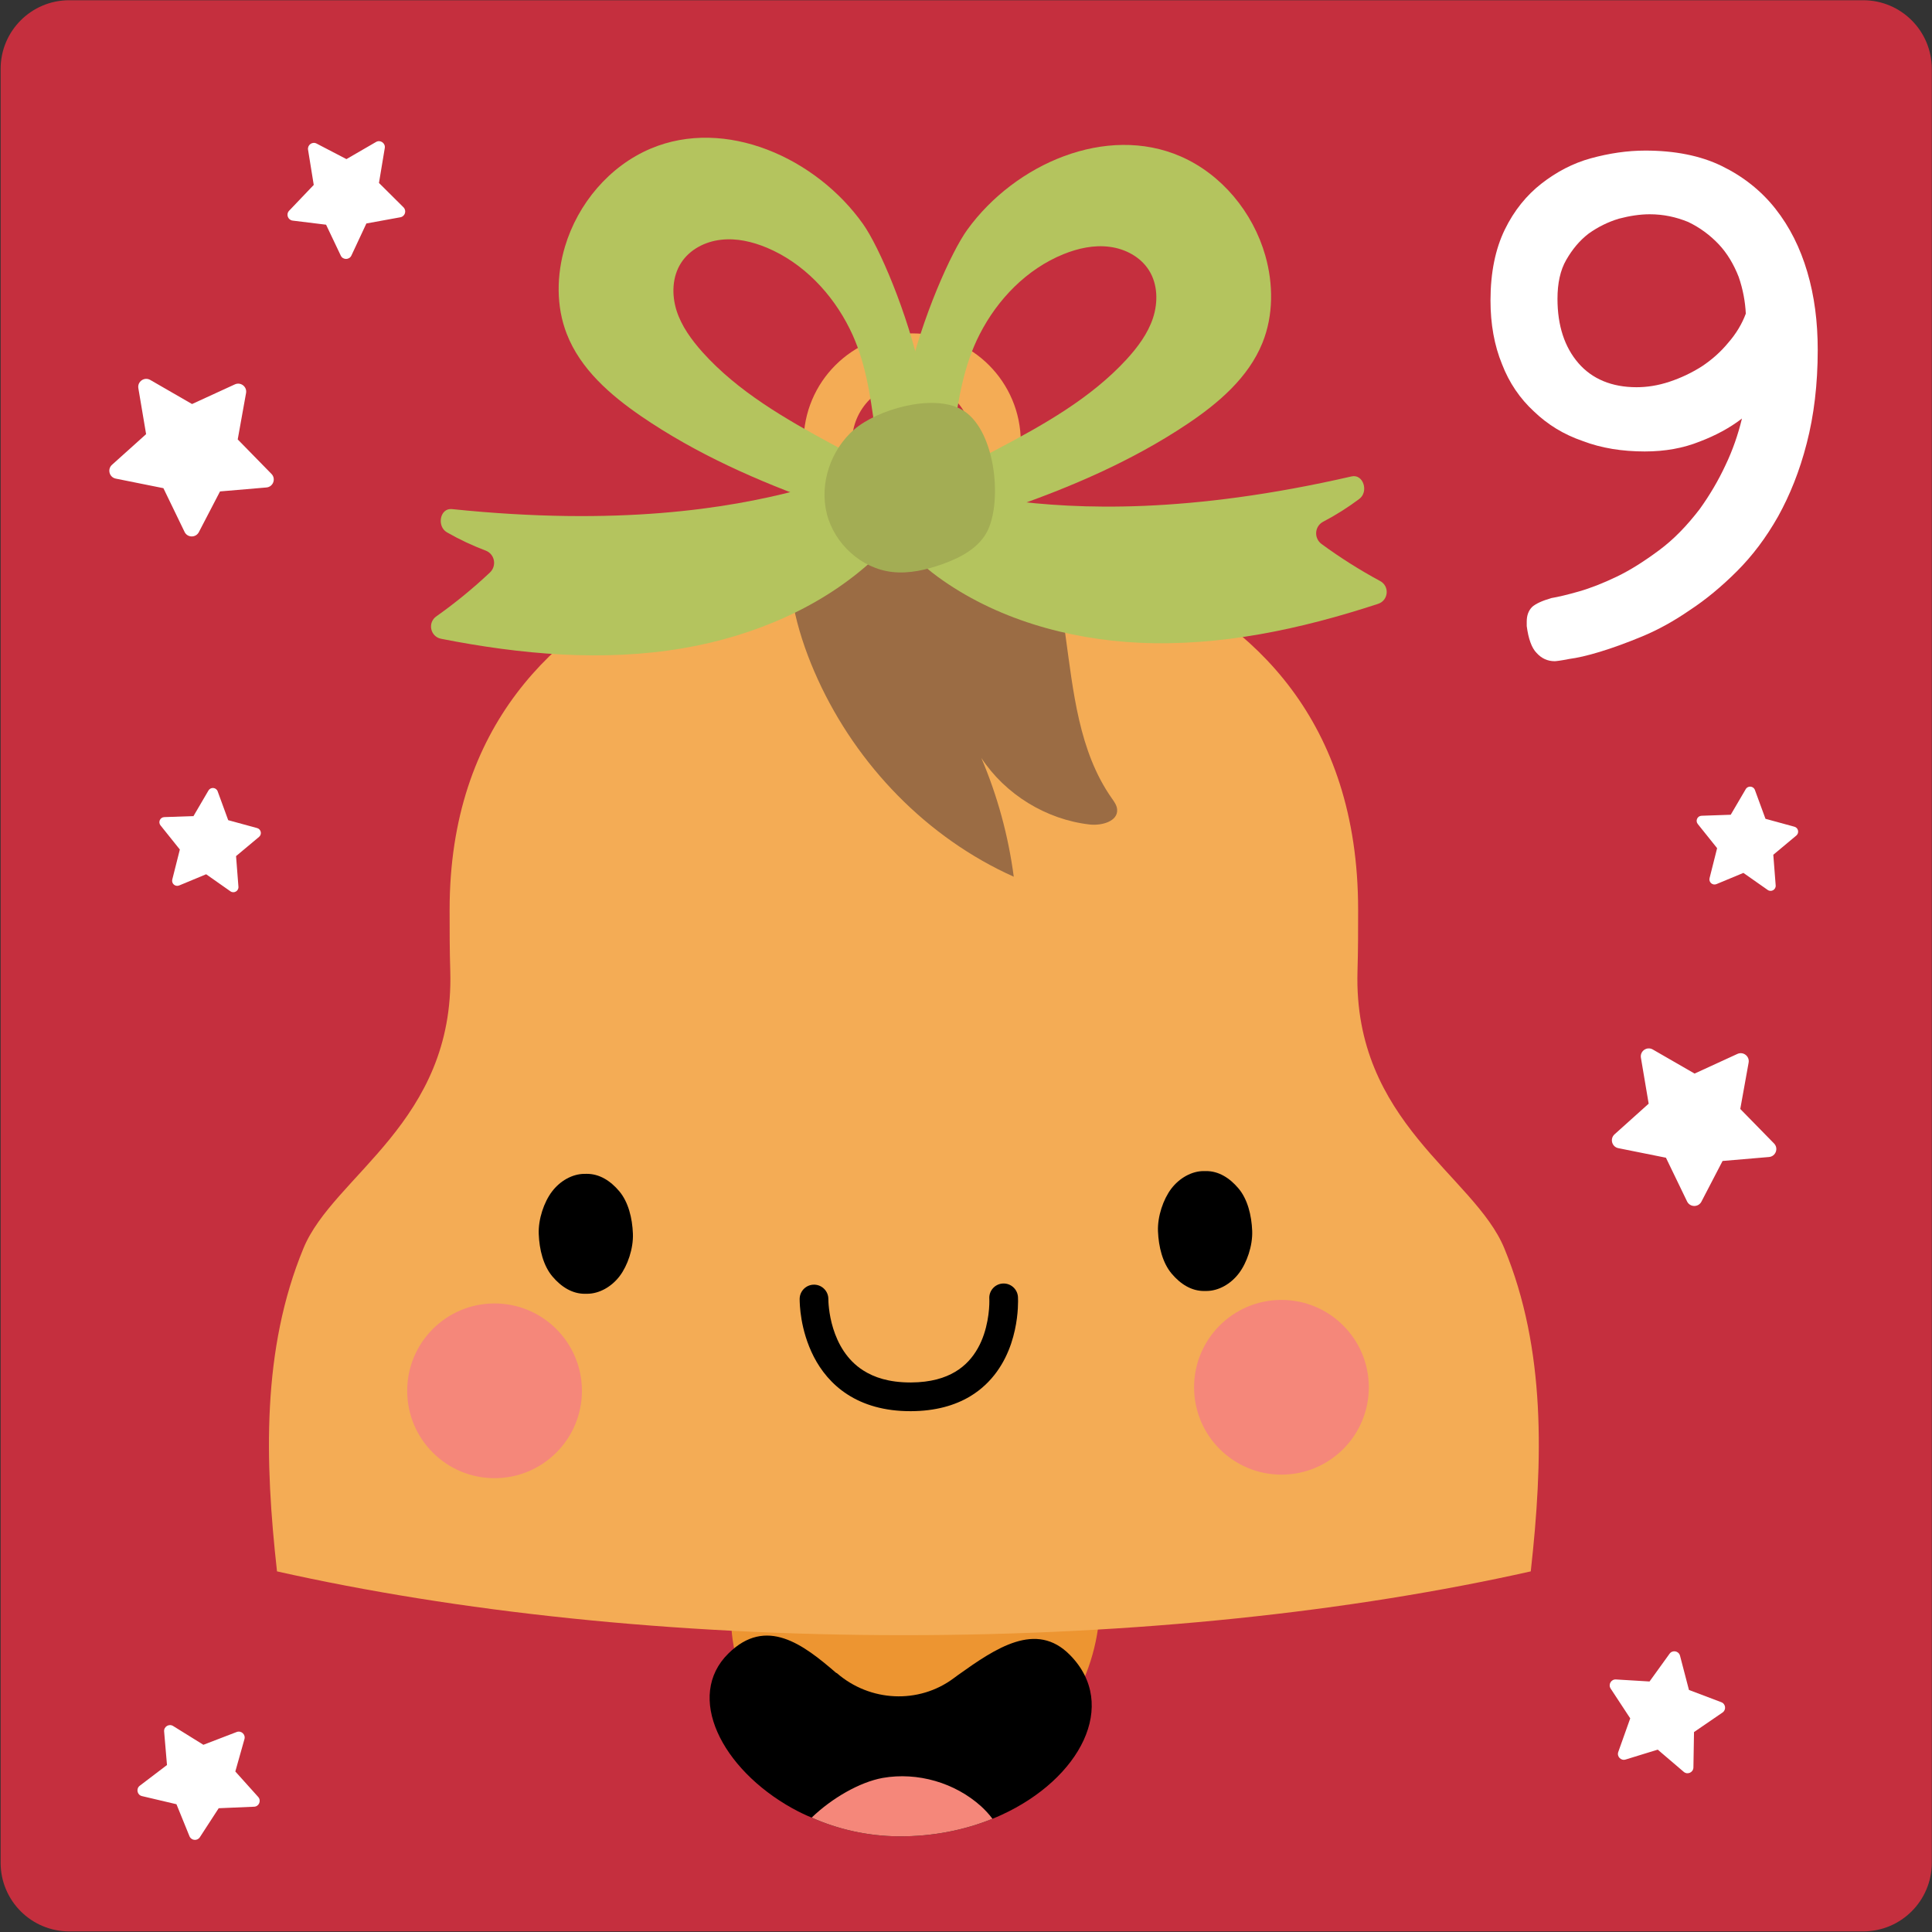
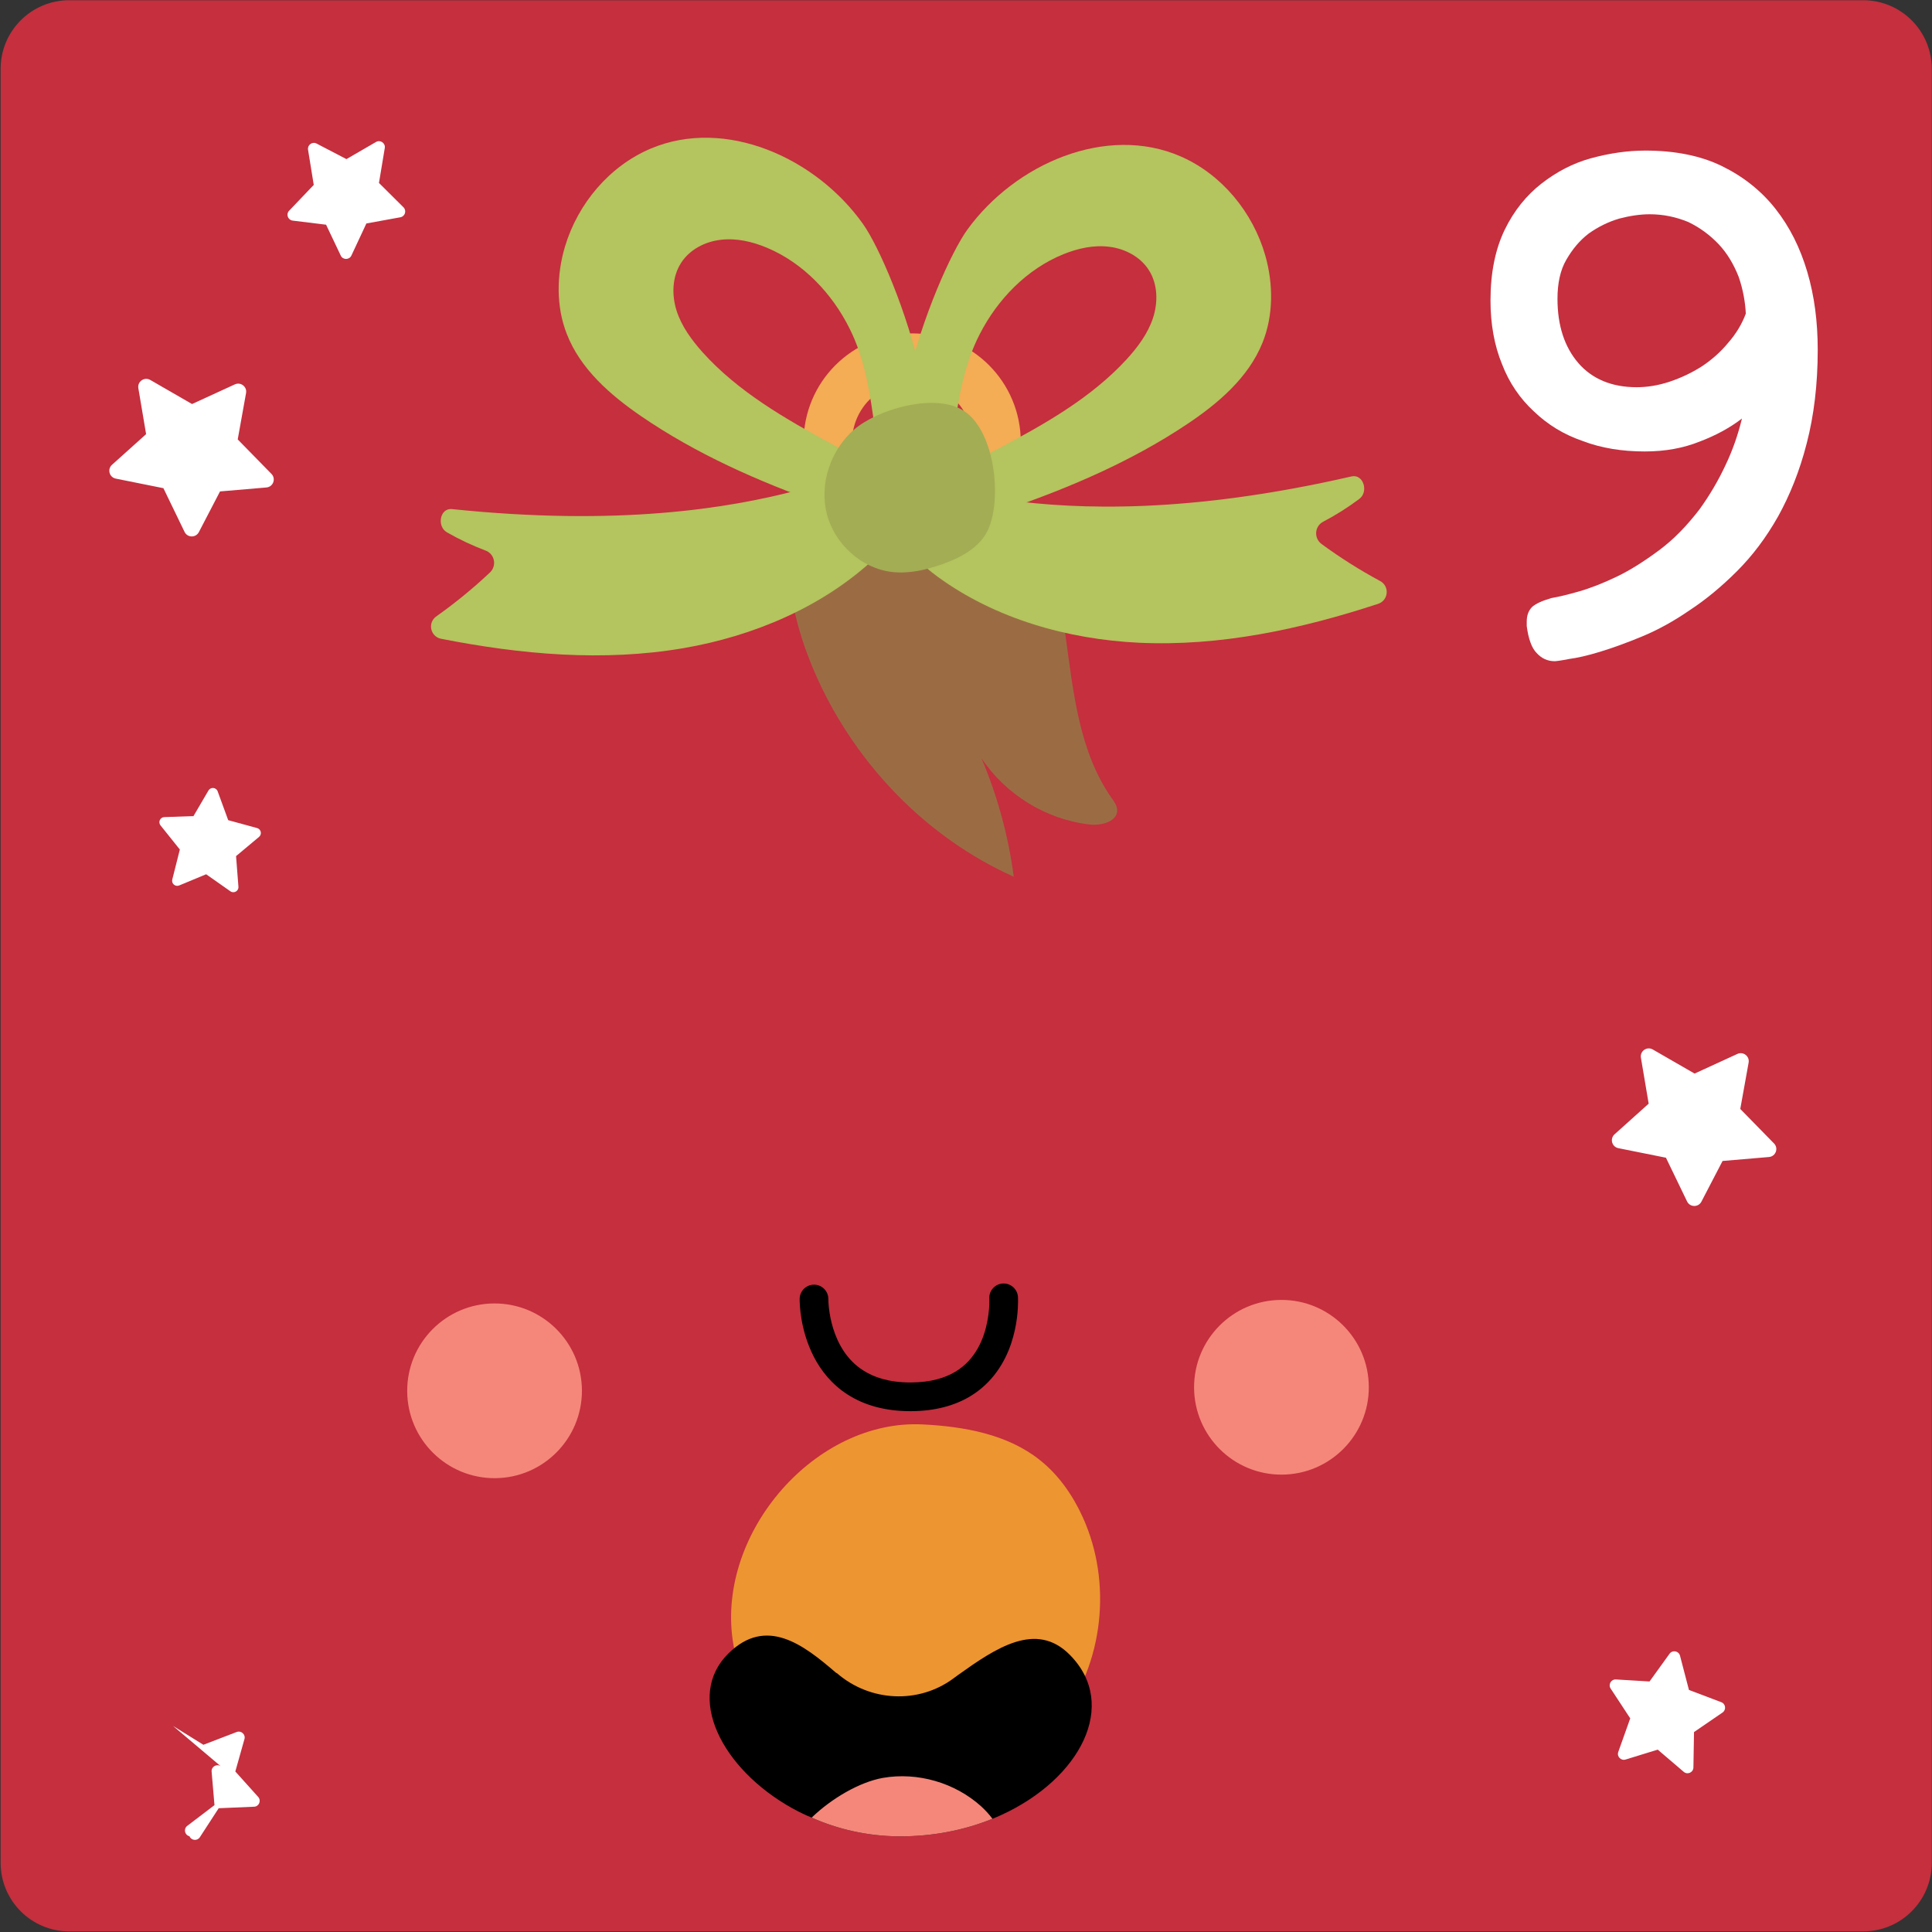
<svg xmlns="http://www.w3.org/2000/svg" clip-rule="evenodd" fill-rule="evenodd" stroke-linejoin="round" stroke-miterlimit="2" viewBox="0 0 321 321">
  <rect x="0" y="0" width="321" height="321" fill="#333333" stroke="none" />
  <g fill-rule="nonzero" transform="matrix(3.801 0 0 3.801 -1136.79 -440.957)">
    <path d="m302.104 116.021h78.415c1.657 0 3 1.343 3 3v78.415c0 1.657-1.343 3-3 3h-78.415c-1.657 0-3-1.343-3-3v-78.415c0-1.657 1.343-3 3-3z" fill="#c52f3e" />
    <path d="m339.407 178.275c1.809.091 3.696.425 5.115 1.55.831.657 1.453 1.552 1.889 2.517 1.287 2.842.91 6.386-1.005 8.848-1.916 2.462-5.306 3.701-8.342 2.981-3.035-.72-5.528-3.395-5.962-6.483-.665-4.727 3.637-9.647 8.305-9.413z" fill="#ed9531" />
-     <path d="m365.989 184.699c-7.842 1.758-17.265 2.788-27.402 2.788s-19.561-1.03-27.402-2.788c-.537-4.814-.671-9.706 1.157-14.125 1.313-3.183 6.6-5.506 6.417-12.098-.029-.918-.029-1.822-.029-2.697 0-16.163 18.586-16.88 19.857-16.746 1.27-.134 19.856.108 19.856 16.746 0 .875 0 1.779-.028 2.697-.184 6.592 5.104 8.915 6.417 12.098 1.828 4.419 1.694 9.311 1.157 14.125z" fill="#f4ac55" />
    <path d="m338.954 137.96c-1.454 0-2.633-1.178-2.633-2.626 0-1.454 1.179-2.632 2.633-2.632 1.447 0 2.626 1.178 2.626 2.632 0 1.448-1.179 2.626-2.626 2.626zm0-7.376c-2.626 0-4.751 2.124-4.751 4.75 0 2.619 2.125 4.744 4.751 4.744 2.619 0 4.743-2.125 4.743-4.744 0-2.626-2.124-4.75-4.743-4.75z" fill="#f4ac55" />
    <path d="m343.39 154.334c-.235-1.784-.713-3.537-1.418-5.192 1.051 1.596 2.832 2.691 4.731 2.909.522.06 1.244-.131 1.206-.655-.013-.185-.13-.343-.237-.495-1.437-2.046-1.68-4.664-2.025-7.14-.343-2.476-.936-5.121-2.808-6.777-1.497-1.324-3.71-1.784-5.61-1.165-4.738 1.542-4.058 6.265-2.406 9.886 1.717 3.762 4.78 6.933 8.567 8.629z" fill="#9b6c44" />
    <path d="m349.477 129.909c-.224.682-.668 1.276-1.155 1.81-1.579 1.716-3.656 2.875-5.719 3.961-1.372.727-2.103.926-1.858-.682.228-1.514.446-2.997 1.156-4.377.784-1.534 2.06-2.849 3.66-3.499.636-.257 1.332-.413 2.018-.322.683.086 1.352.44 1.718 1.022.389.611.403 1.401.18 2.087zm4.907-2.732c-.54-1.885-1.9-3.544-3.698-4.329-3.252-1.416-7.234.321-9.319 3.193-1.428 1.966-5.092 11.44-1.413 12.588 1.015.313 2.108-.004 3.115-.347 2.762-.95 5.467-2.106 7.892-3.727 1.366-.912 2.686-2.035 3.301-3.561.485-1.203.476-2.573.122-3.817z" fill="#b4c45e" />
    <path d="m328.945 144.344c-3.501.599-7.092.277-10.588-.411-.47-.093-.6-.702-.209-.979.824-.583 1.607-1.224 2.341-1.915.314-.295.216-.81-.186-.962-.582-.22-1.147-.486-1.687-.795-.459-.263-.31-1.073.215-1.018 14.585 1.51 19.068-3.136 19.466-1.577.435 1.707.361 2.466-.967 3.713-2.277 2.141-5.33 3.422-8.385 3.944z" fill="#b4c45e" />
    <path d="m328.853 127.495c.373-.578 1.044-.924 1.728-1.002.689-.083 1.381.081 2.016.345 1.591.668 2.852 1.998 3.619 3.54.693 1.389.895 2.874 1.105 4.391.227 1.61-.503 1.402-1.865.661-2.051-1.11-4.115-2.293-5.674-4.027-.479-.54-.918-1.138-1.134-1.822-.215-.689-.192-1.479.205-2.086zm-5.001 3.114c.596 1.534 1.903 2.671 3.258 3.6 2.407 1.648 5.099 2.835 7.849 3.816 1.004.354 2.094.685 3.111.383 3.693-1.105.137-10.621-1.268-12.604-2.052-2.895-6.014-4.677-9.281-3.298-1.809.765-3.187 2.407-3.749 4.286-.368 1.24-.393 2.609.08 3.817z" fill="#b4c45e" />
    <path d="m348.858 144.106c3.548.167 7.075-.59 10.458-1.7.456-.15.512-.77.089-.997-.888-.479-1.743-1.019-2.557-1.616-.347-.254-.313-.778.068-.977.551-.289 1.079-.622 1.577-.995.424-.317.177-1.103-.338-.985-14.291 3.28-19.308-.785-19.512.811-.225 1.748-.058 2.491 1.412 3.568 2.522 1.846 5.709 2.745 8.803 2.891z" fill="#b4c45e" />
    <path d="m342.256 139.187c-.362.763-1.18 1.196-1.976 1.48-.707.252-1.46.431-2.206.346-1.349-.153-2.526-1.232-2.856-2.549s.172-2.791 1.198-3.68c.992-.86 3.387-1.571 4.669-.886 1.482.791 1.818 3.926 1.171 5.289z" fill="#a3ad54" />
    <path d="m324.514 176.789c.008 2.109-1.694 3.826-3.802 3.836-2.109.009-3.827-1.693-3.836-3.802-.01-2.109 1.692-3.826 3.802-3.836 2.108-.009 3.826 1.693 3.836 3.802z" fill="#f5877a" />
    <path d="m358.91 176.634c.01 2.109-1.692 3.826-3.802 3.836-2.109.009-3.826-1.693-3.836-3.802-.009-2.109 1.693-3.826 3.802-3.835 2.11-.01 3.826 1.692 3.836 3.801z" fill="#f5877a" />
-     <path d="m324.727 167.322-.109.001c-.514.002-1.053.297-1.414.774-.346.456-.603 1.203-.578 1.856.026.678.199 1.38.595 1.851.394.468.878.763 1.421.761l.108-.001c.514-.002 1.053-.297 1.414-.773.346-.457.604-1.204.578-1.857-.026-.677-.199-1.38-.595-1.851-.394-.468-.877-.763-1.42-.761z" />
-     <path d="m351.795 167.201h-.108c-.514.002-1.052.297-1.415.774-.344.456-.603 1.203-.578 1.856.027.678.2 1.38.596 1.851.394.469.877.763 1.421.761l.107-.001c.514-.002 1.053-.296 1.414-.774.346-.456.605-1.203.58-1.855-.027-.678-.201-1.38-.596-1.851-.395-.469-.878-.764-1.421-.761z" />
    <path d="m342.845 195.348c-.124.057-.256.114-.387.165-1.197.487-2.591.777-4.091.768-1.384-.009-2.678-.316-3.811-.819-.29-.118-.574-.258-.842-.405-3.113-1.731-4.695-4.902-2.798-6.769 1.656-1.636 3.28-.388 4.707.845l.036.015c1.442 1.254 3.575 1.363 5.105.222l.197-.145c1.639-1.169 3.409-2.374 4.885-.872 2.149 2.177.454 5.414-3.001 6.995z" />
    <path d="m342.458 195.513c-1.197.487-2.591.777-4.091.768-1.384-.009-2.678-.316-3.811-.819.886-.853 2.1-1.552 3.106-1.735 1.525-.267 3.16.21 4.304 1.244.174.161.347.344.492.542z" fill="#f5877a" />
    <path d="m334.031 172.776v.03c.003.183.012 1.329.621 2.516.306.592.774 1.196 1.471 1.644.697.451 1.611.732 2.748.73h.033c1.051-.004 1.905-.246 2.57-.643 1.002-.598 1.533-1.513 1.802-2.315.27-.806.301-1.522.302-1.849 0-.108-.004-.174-.004-.185-.022-.346-.319-.609-.665-.588s-.609.319-.588.665l.001.02.001.088c.003.319-.056 1.269-.505 2.058-.224.398-.534.757-.987 1.028-.454.27-1.065.461-1.933.466h.002-.029c-.937-.001-1.586-.221-2.068-.53-.718-.461-1.102-1.173-1.306-1.829-.203-.651-.212-1.22-.211-1.276h-.163l.162.005.001-.005h-.163l.162.005c.01-.347-.263-.635-.609-.645-.347-.009-.635.264-.645.61z" />
    <g fill="#fff">
      <path d="m378.053 135.385c-.312 1.224-.744 2.28-1.248 3.192-.528.936-1.128 1.728-1.8 2.4s-1.368 1.248-2.064 1.704c-.696.48-1.392.864-2.088 1.152s-1.296.504-1.848.672-.984.264-1.344.312c-.36.072-.576.096-.624.096-.312 0-.576-.12-.792-.36-.216-.216-.36-.624-.432-1.176v-.192c0-.264.072-.48.24-.648.168-.144.432-.264.84-.384.288-.048.696-.144 1.2-.288s1.056-.36 1.656-.648 1.2-.672 1.848-1.152 1.224-1.08 1.776-1.8c.432-.6.816-1.248 1.128-1.92.312-.648.552-1.344.72-2.04-.528.408-1.152.744-1.848 1.008-.72.288-1.512.432-2.4.432-.984 0-1.896-.144-2.712-.456-.84-.288-1.536-.72-2.136-1.296-.6-.552-1.08-1.248-1.392-2.064-.336-.816-.504-1.752-.504-2.784 0-1.224.216-2.256.624-3.096s.96-1.512 1.608-2.016 1.368-.888 2.16-1.104 1.584-.336 2.376-.336c1.272 0 2.4.216 3.336.672s1.728 1.08 2.352 1.872 1.08 1.704 1.392 2.76.456 2.184.456 3.408c0 1.512-.168 2.88-.48 4.08zm-6-2.688c.504-.168.96-.384 1.416-.672.432-.288.816-.624 1.152-1.032.336-.384.6-.816.768-1.272-.024-.504-.12-1.056-.312-1.608-.216-.552-.504-1.032-.864-1.416-.384-.408-.84-.744-1.344-.984-.528-.216-1.08-.336-1.68-.336-.432 0-.888.072-1.344.192-.48.144-.912.36-1.32.648-.408.312-.72.696-.984 1.152s-.384 1.032-.384 1.704c0 1.176.312 2.112.912 2.808s1.464 1.056 2.544 1.056c.456 0 .936-.072 1.44-.24z" />
      <path d="m372.822 168.529-.924-1.912-2.082-.418c-.282-.057-.379-.411-.165-.604l1.492-1.34-.339-2.007c-.05-.292.262-.51.519-.362l1.827 1.053 1.871-.859c.257-.118.541.102.491.38l-.365 2.026 1.475 1.507c.208.211.075.568-.22.593l-2.029.173-.925 1.779c-.133.255-.5.25-.626-.009z" />
      <path d="m306.607 154.456.331-1.311-.845-1.055c-.115-.143-.018-.356.166-.362l1.275-.044.655-1.119c.095-.162.337-.141.402.036l.461 1.261 1.264.345c.173.048.222.271.084.386l-1.005.84.104 1.338c.015.188-.196.308-.351.2l-1.06-.745-1.179.49c-.169.07-.346-.082-.302-.26z" />
-       <path d="m373.805 154.396.33-1.31-.845-1.055c-.115-.143-.018-.356.166-.362l1.274-.044.656-1.119c.095-.163.337-.141.401.036l.462 1.26 1.264.346c.174.047.222.27.084.386l-1.006.84.104 1.338c.015.188-.195.308-.349.2l-1.062-.745-1.178.49c-.168.07-.346-.083-.301-.261z" />
      <path d="m307.144 139.261-.925-1.911-2.082-.418c-.283-.057-.379-.411-.165-.604l1.491-1.34-.339-2.008c-.049-.292.264-.509.521-.361l1.826 1.053 1.871-.859c.257-.118.541.102.49.38l-.364 2.026 1.475 1.507c.207.211.075.568-.22.593l-2.029.173-.925 1.779c-.133.255-.5.25-.625-.01z" />
      <path d="m369.814 192.593.523-1.469-.856-1.303c-.115-.177.02-.41.231-.398l1.469.089.875-1.213c.127-.176.401-.125.457.085l.391 1.498 1.413.535c.195.073.226.334.055.452l-1.247.854-.026 1.548c-.004.217-.259.332-.424.19l-1.136-.97-1.406.433c-.202.062-.389-.132-.319-.331z" />
      <path d="m311.715 125.222 1.076-1.128-.249-1.539c-.033-.208.186-.367.373-.269l1.305.68 1.293-.749c.187-.109.418.05.383.264l-.254 1.527 1.072 1.065c.146.146.069.398-.136.435l-1.486.271-.655 1.402c-.093.197-.373.198-.465.002l-.642-1.35-1.461-.179c-.209-.026-.301-.279-.154-.432z" />
-       <path d="m306.643 191.457 1.324.822 1.455-.559c.197-.075.397.106.34.31l-.399 1.416.999 1.112c.146.162.037.42-.179.428l-1.547.066-.823 1.267c-.113.174-.375.149-.454-.043l-.569-1.399-1.507-.355c-.212-.049-.269-.323-.096-.454l1.189-.905-.125-1.466c-.018-.21.212-.351.392-.24z" />
+       <path d="m306.643 191.457 1.324.822 1.455-.559c.197-.075.397.106.34.31l-.399 1.416.999 1.112c.146.162.037.42-.179.428l-1.547.066-.823 1.267c-.113.174-.375.149-.454-.043c-.212-.049-.269-.323-.096-.454l1.189-.905-.125-1.466c-.018-.21.212-.351.392-.24z" />
    </g>
  </g>
</svg>